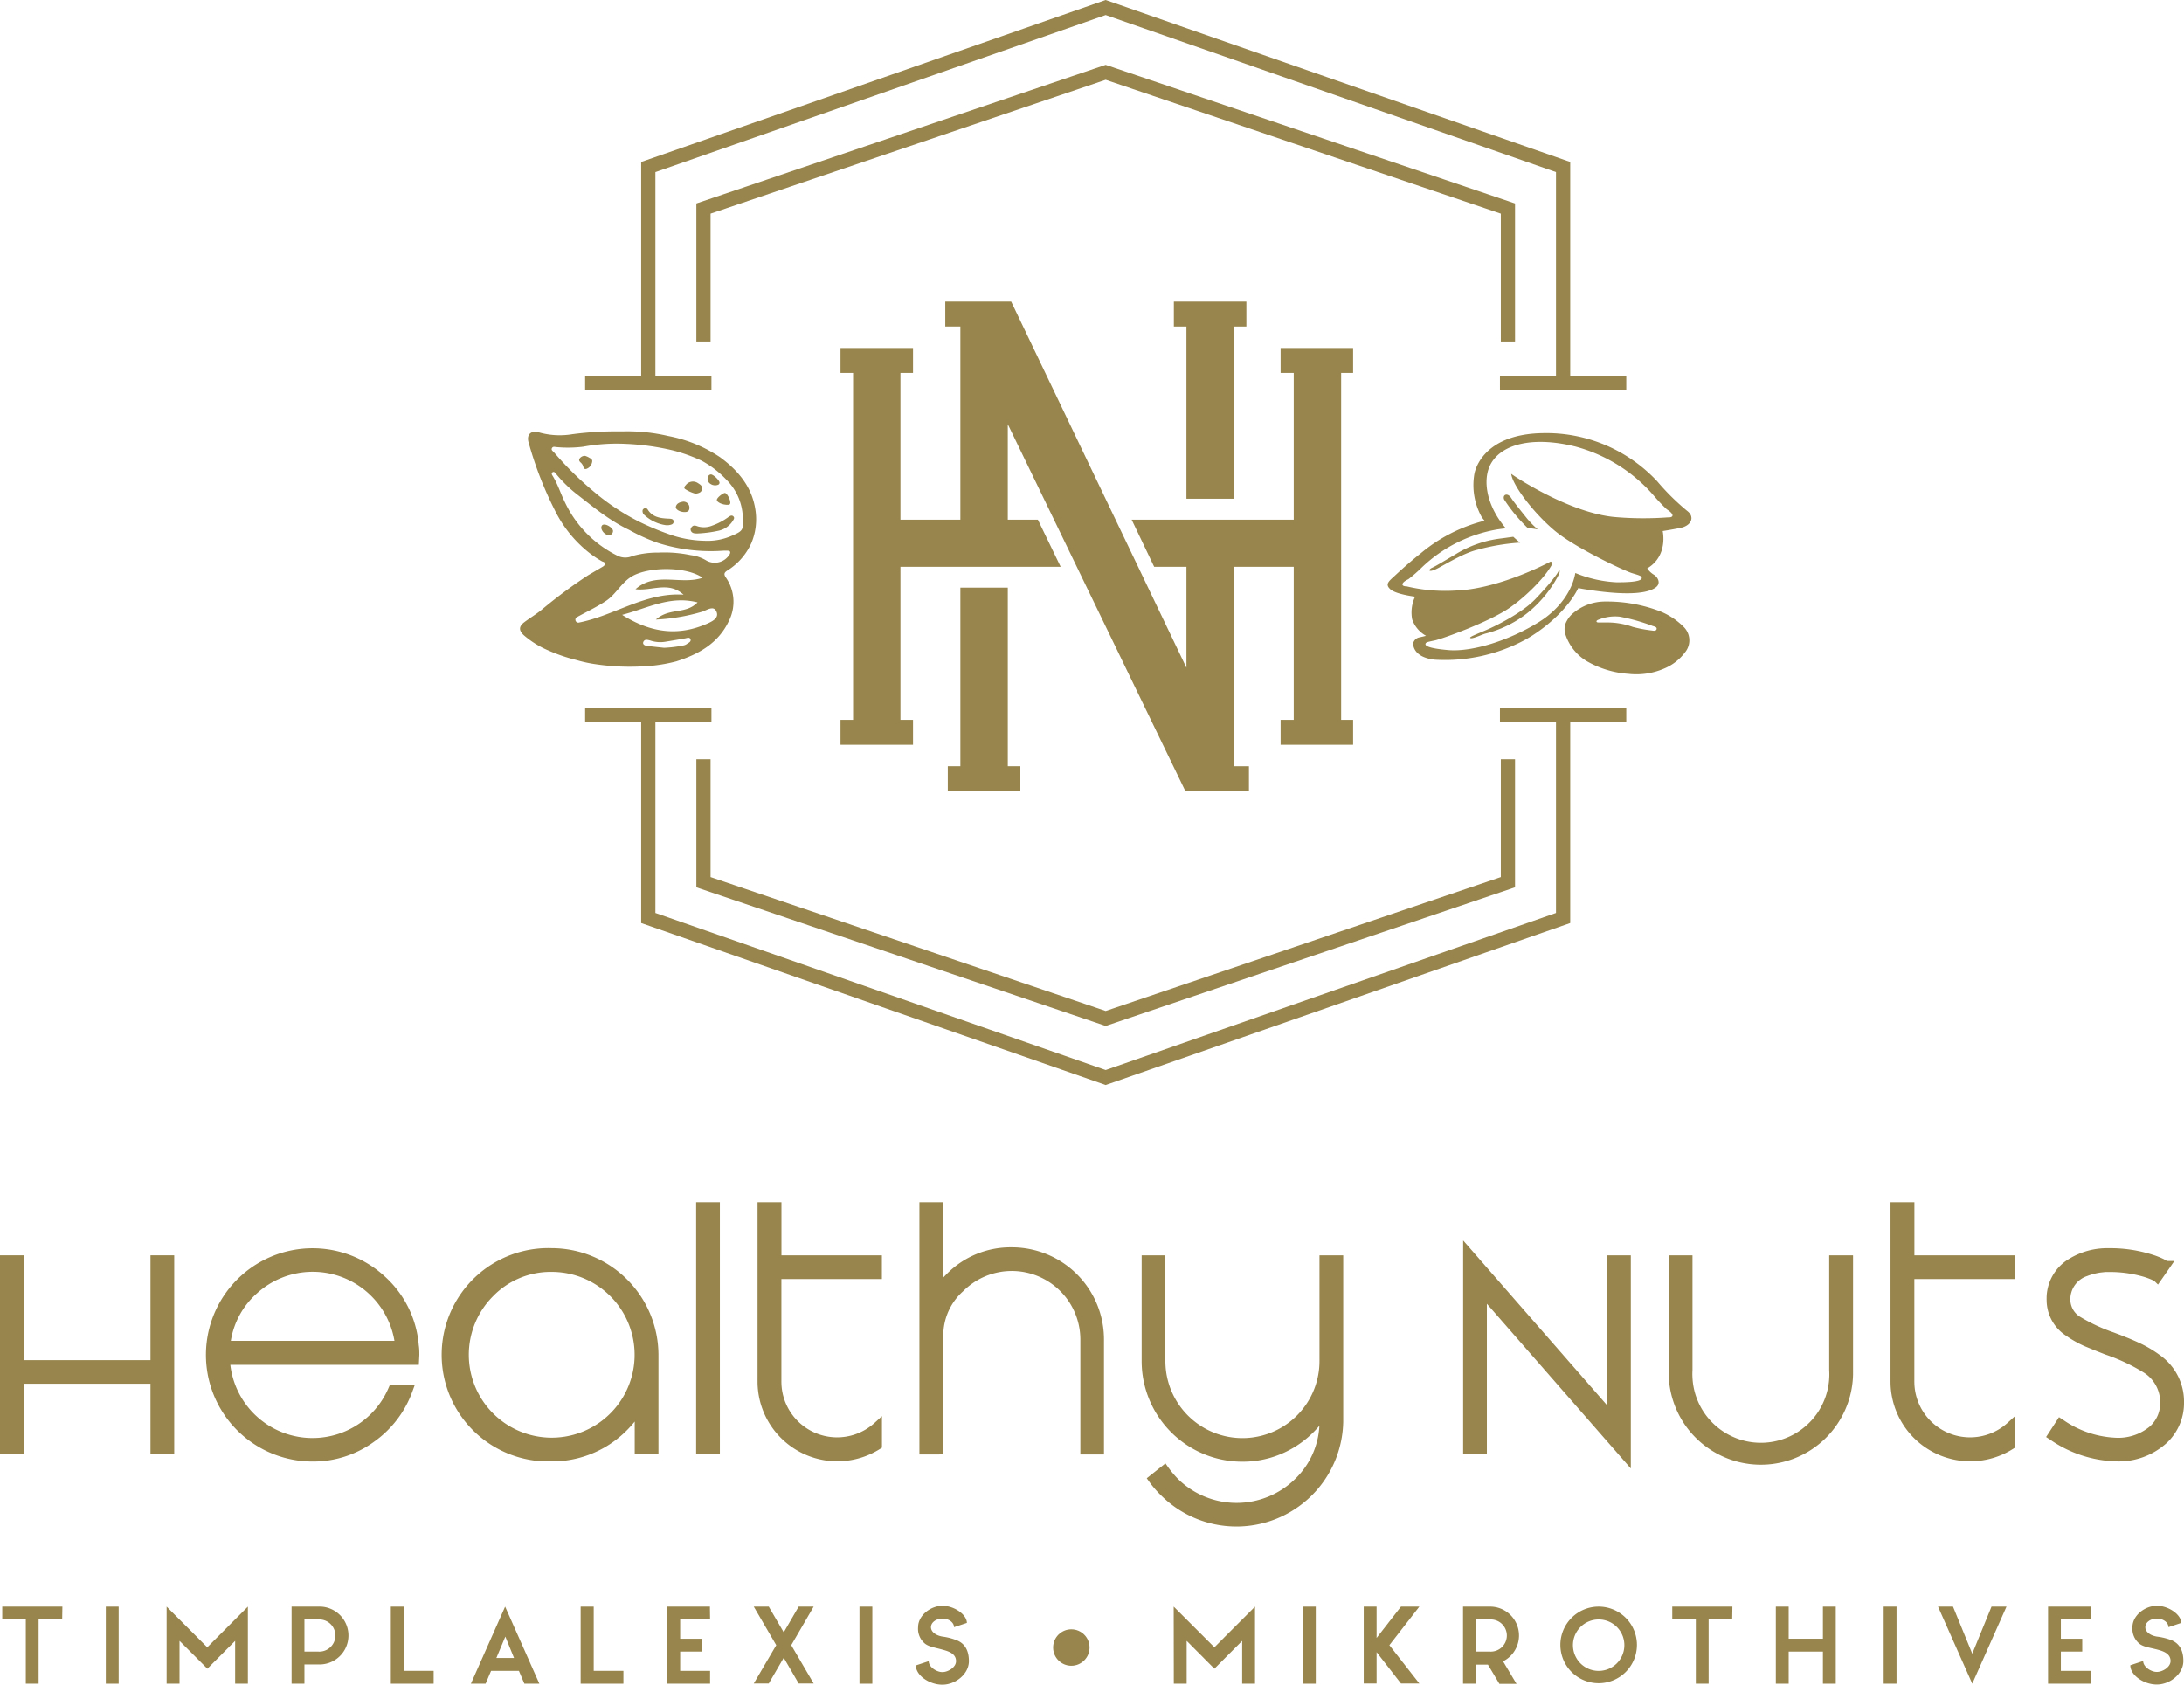
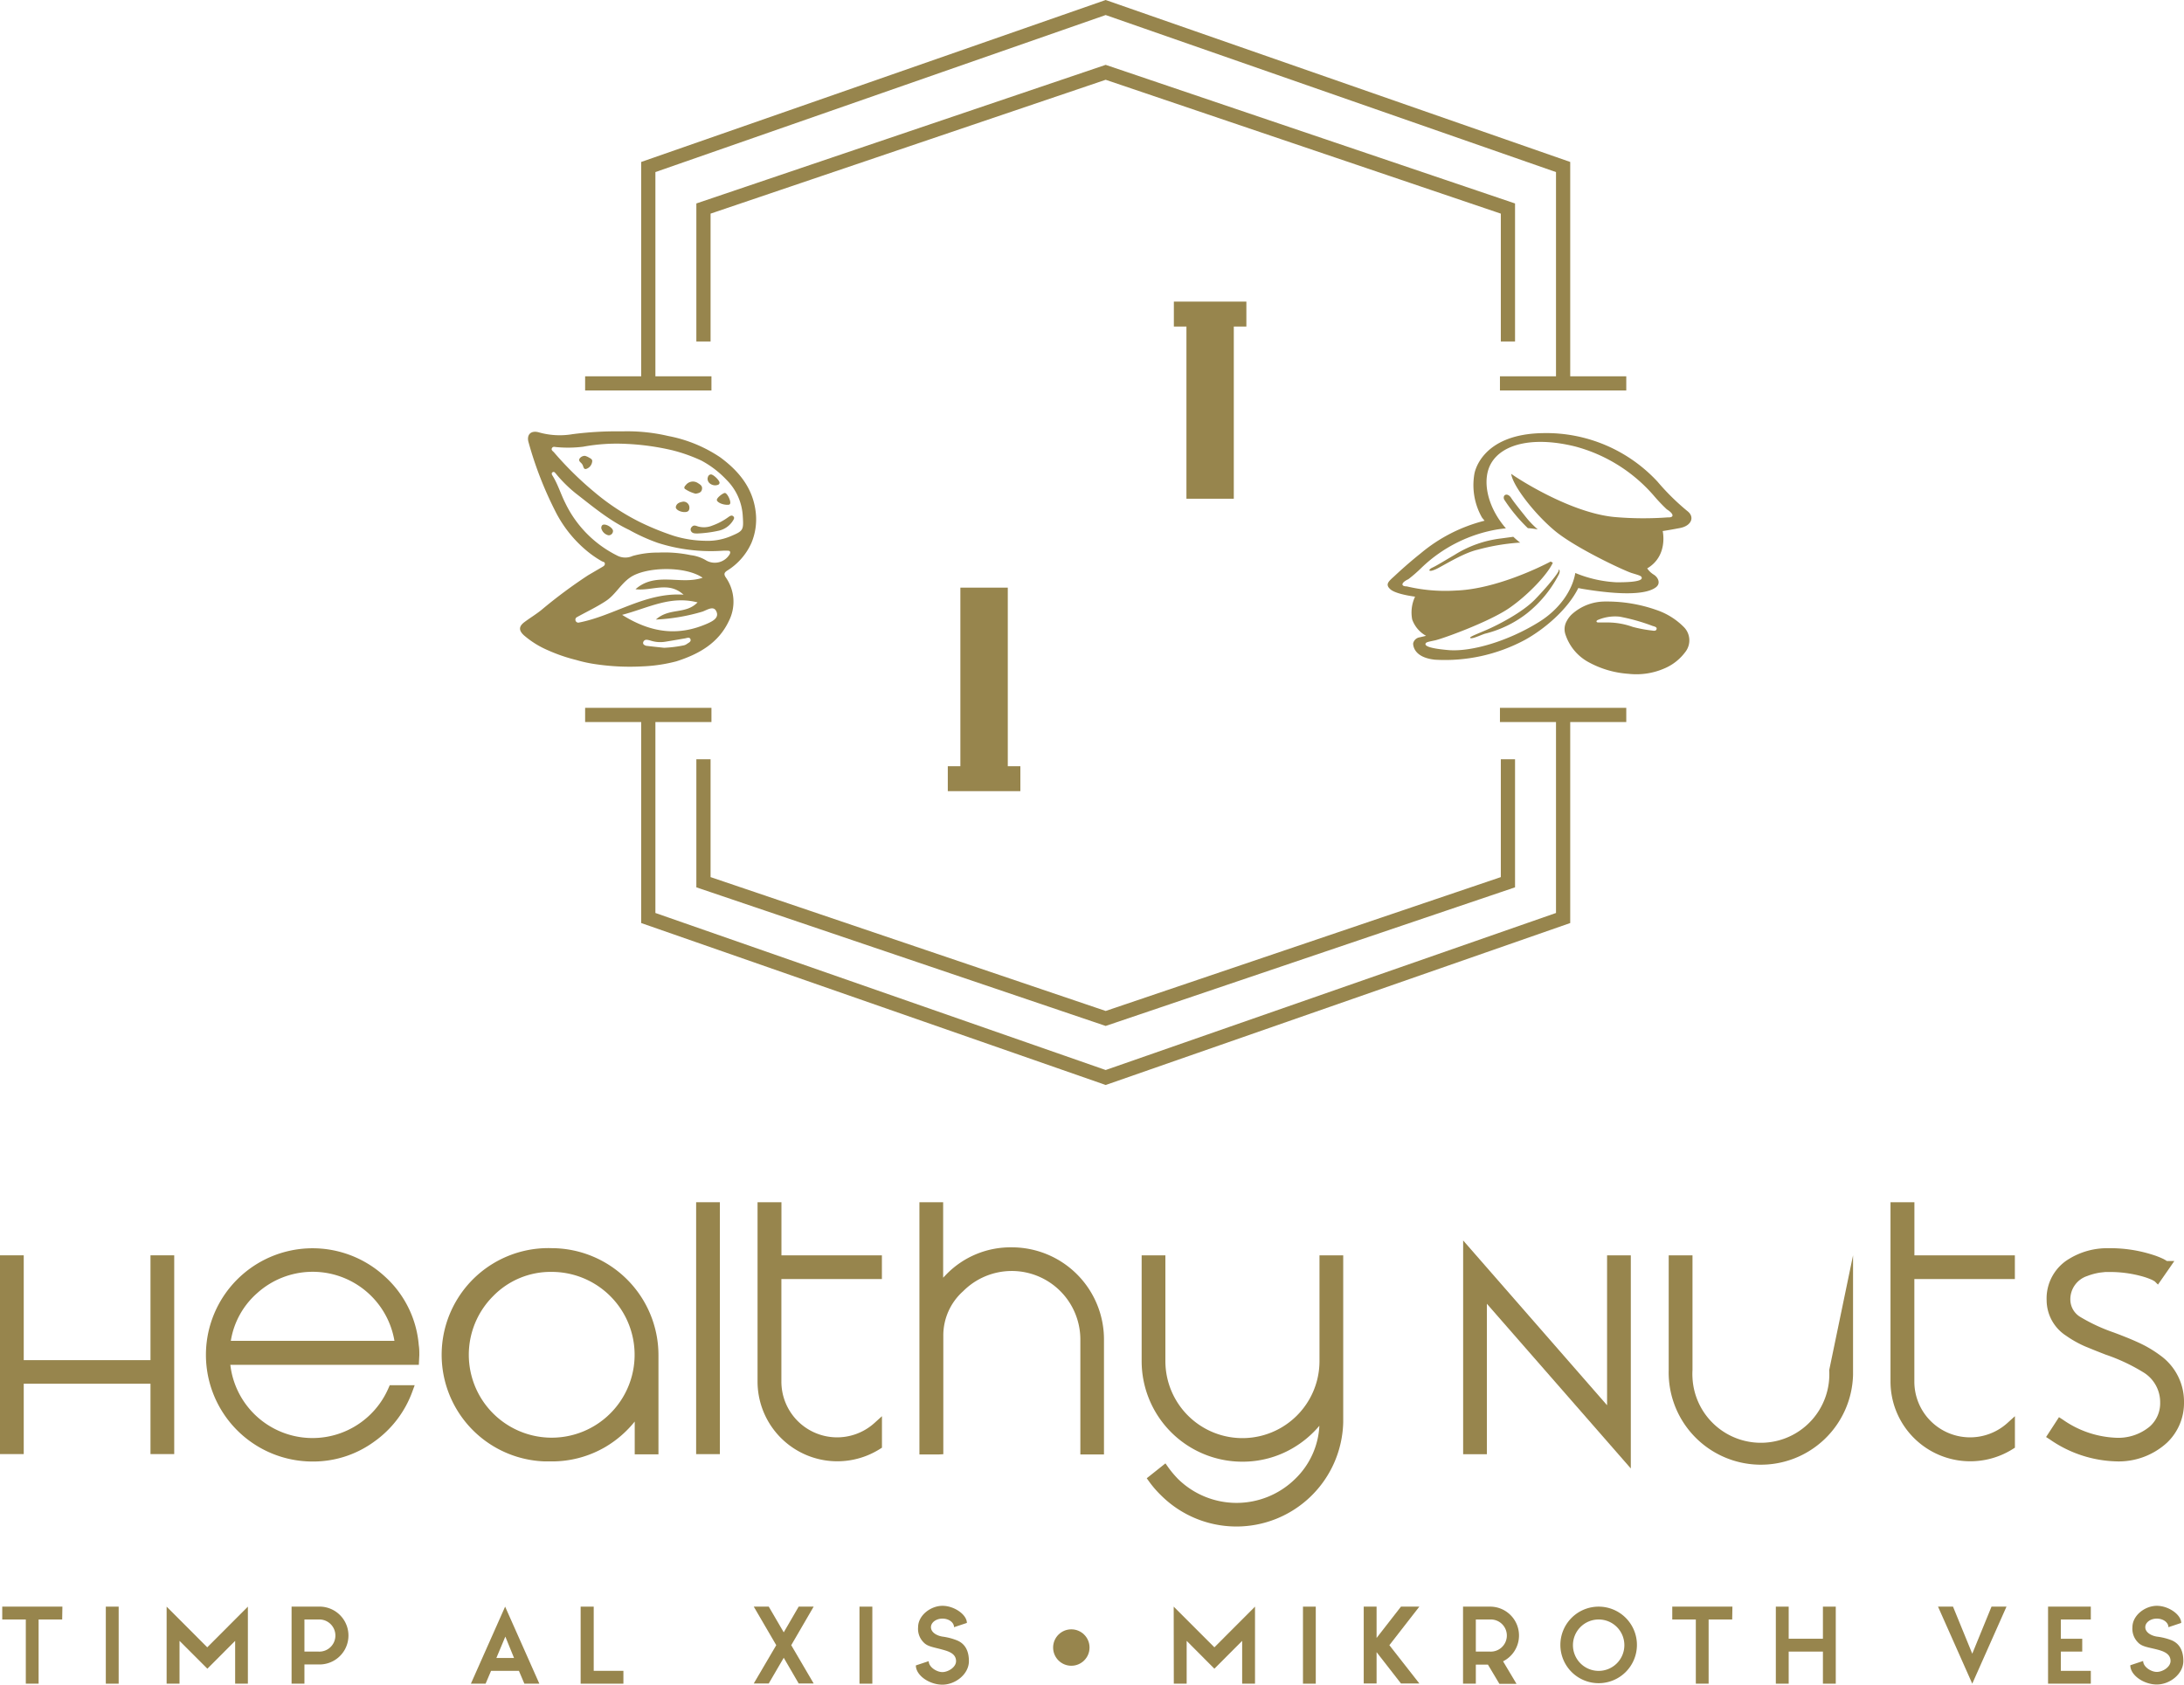
<svg xmlns="http://www.w3.org/2000/svg" viewBox="0 0 399.38 308.1">
  <defs>
    <style>.cls-1{fill:#97854d;}</style>
  </defs>
  <title>logo-gold</title>
  <g id="Layer_2" data-name="Layer 2">
    <g id="Layer_1-2" data-name="Layer 1">
      <g id="Layer_1-2-2" data-name="Layer 1-2">
        <polygon class="cls-1" points="27.52 248.75 4.34 248.75 4.34 229.58 0 229.58 0 265.93 4.34 265.93 4.34 253.06 27.52 253.06 27.52 265.93 31.86 265.93 31.86 229.58 27.52 229.58 27.52 248.75" />
        <path class="cls-1" d="M70.34,233.42a19.5,19.5,0,1,0-13.19,33.87,18.92,18.92,0,0,0,11.27-3.63,19.3,19.3,0,0,0,7-9.2l.41-1.12H71.27l-.22.5a15.13,15.13,0,0,1-28.93-4.23H76.59l.09-1.78c0-.6,0-1.2-.1-1.8A19,19,0,0,0,70.34,233.42ZM47,236.52a15.16,15.16,0,0,1,25.13,8.7H42.21A14.67,14.67,0,0,1,47,236.52Z" />
        <path class="cls-1" d="M100.9,228.27a19.51,19.51,0,0,0-1.25,39h1.25a19.31,19.31,0,0,0,9.75-2.61,19.76,19.76,0,0,0,5.42-4.68v6h4.34v-18.2A19.57,19.57,0,0,0,100.9,228.27Zm0,4.34a15.16,15.16,0,1,1-10.73,4.44A14.68,14.68,0,0,1,100.9,232.61Z" />
        <rect class="cls-1" x="127.3" y="219.87" width="4.34" height="46.07" />
        <path class="cls-1" d="M142.9,219.87h-4.37v32.82A14.59,14.59,0,0,0,160.9,265l.38-.24V259l-1.39,1.26a10.19,10.19,0,0,1-17-7.59V233.92h18.38v-4.34H142.9Z" />
        <path class="cls-1" d="M185,228.12a16.38,16.38,0,0,0-11.94,4.94l-.59.61v-13.8h-4.34V266h3.51l.86-.05V244.36a10.83,10.83,0,0,1,3.64-8.23A12.54,12.54,0,0,1,197.56,245v21h4.32V245a16.84,16.84,0,0,0-16.82-16.88Z" />
        <path class="cls-1" d="M241.29,248.92a14.09,14.09,0,0,1-28.18,0h0V229.58h-4.34V248.9a18.4,18.4,0,0,0,18.38,18.42h.06a18.11,18.11,0,0,0,9.06-2.4,18.57,18.57,0,0,0,5-4.17,14.5,14.5,0,0,1-4.42,9.71,15.28,15.28,0,0,1-21.45,0,18.83,18.83,0,0,1-1.77-2.11l-.51-.72-3.42,2.72.46.64a18.84,18.84,0,0,0,2.15,2.48,19.53,19.53,0,0,0,33.32-13.41V229.58h-4.34Z" />
        <polygon class="cls-1" points="293.88 257 267.56 226.86 267.56 265.96 271.9 265.96 271.9 238.44 298.22 268.56 298.22 229.58 293.88 229.58 293.88 257" />
-         <path class="cls-1" d="M334.5,250.58a12.52,12.52,0,1,1-25,1.41,11.06,11.06,0,0,1,0-1.41v-21h-4.35v21a16.86,16.86,0,1,0,33.71.82c0-.27,0-.55,0-.82v-21H334.5Z" />
+         <path class="cls-1" d="M334.5,250.58a12.52,12.52,0,1,1-25,1.41,11.06,11.06,0,0,1,0-1.41v-21h-4.35v21a16.86,16.86,0,1,0,33.71.82c0-.27,0-.55,0-.82v-21Z" />
        <path class="cls-1" d="M350.08,219.87h-4.37v32.82A14.59,14.59,0,0,0,368.08,265l.38-.24V259l-1.39,1.26a10.19,10.19,0,0,1-17-7.59V233.92h18.38v-4.34H350.08Z" />
        <path class="cls-1" d="M395.06,247.9a21.62,21.62,0,0,0-4.1-2.41c-.64-.29-1.37-.61-2.2-.94l-1.11-.44-1.09-.41a32.31,32.31,0,0,1-6.06-2.8,3.73,3.73,0,0,1-1.9-3.1,4.47,4.47,0,0,1,3.07-4.43,11.22,11.22,0,0,1,2.42-.64l.91-.1h.56a22,22,0,0,1,6.5.89,13.53,13.53,0,0,1,1.5.56l.45.25.61.6,2.09-3,.9-1.31h-1.36c-.16-.11-.34-.21-.55-.33a14.26,14.26,0,0,0-2.08-.82,25.32,25.32,0,0,0-8.06-1.19,13.27,13.27,0,0,0-7.11,1.9,8.41,8.41,0,0,0-4.19,7.61,7.77,7.77,0,0,0,3.57,6.5,19.82,19.82,0,0,0,3.45,1.94l1.86.76,1.88.74a34,34,0,0,1,7.11,3.36,6.4,6.4,0,0,1,2.89,5.38,5.69,5.69,0,0,1-1.89,4.41,9,9,0,0,1-6.28,2.06,18.14,18.14,0,0,1-9.63-3.31l-.7-.45-2.36,3.63.7.45a22.24,22.24,0,0,0,12,4,13.07,13.07,0,0,0,9.42-3.42,10,10,0,0,0,3.1-7.39A10.38,10.38,0,0,0,395.06,247.9Z" />
        <path class="cls-1" d="M214.63,293.83l7.44,7.44,7.43-7.44v14.09h-2.35v-7.83l-5.08,5.09L217,300.09v7.83h-2.35Z" />
        <path class="cls-1" d="M240.61,293.83v14.09h-2.34V293.83Z" />
        <path class="cls-1" d="M251.73,299.56l4.46-5.73h3.36l-5.48,7.05,5.48,7h-3.36l-4.46-5.73v5.73h-2.35V293.83h2.35Z" />
        <path class="cls-1" d="M269.88,307.92h-2.34V293.83h4.88a5.28,5.28,0,0,1,2.44,10l2.46,4.12h-3.13l-2.1-3.52h-2.21Zm2.54-11.74h-2.54v5.87h2.54a2.94,2.94,0,1,0,.34-5.87Z" />
        <path class="cls-1" d="M292.34,293.83a7,7,0,1,1-7,7.05A7,7,0,0,1,292.34,293.83Zm0,2.35a4.7,4.7,0,1,0,4.7,4.7,4.69,4.69,0,0,0-4.7-4.7Z" />
        <path class="cls-1" d="M316.76,296.18h-4.31v11.74h-2.34V296.18H305.8v-2.35h11Z" />
        <path class="cls-1" d="M324.74,293.83h2.35v5.87h6.26v-5.87h2.35v14.09h-2.35v-5.87h-6.26v5.87h-2.35Z" />
-         <path class="cls-1" d="M346.81,293.83v14.09h-2.35V293.83Z" />
        <path class="cls-1" d="M360.66,307.92l-6.26-14.09h2.74l3.52,8.61,3.52-8.61h2.74Z" />
        <path class="cls-1" d="M382.34,296.18h-5.48v3.52h3.91v2.35h-3.91v3.52h5.48v2.35h-7.82V293.83h7.82Z" />
        <path class="cls-1" d="M391,300.41a3.54,3.54,0,0,1-1.05-2.82c0-2.16,2.3-3.91,4.46-3.91s4.46,1.62,4.46,3.13l-2.34.78c0-.86-.94-1.57-2.12-1.57s-2.11.71-2.11,1.57.91,1.52,2.11,1.72a11.18,11.18,0,0,1,2.68.66c1.06.44,2.17,1.42,2.17,3.8s-2.47,4.3-4.85,4.3-4.85-1.69-4.85-3.52l2.35-.78c0,1.08,1.45,2,2.5,2s2.51-.88,2.51-2c0-1.39-1.4-1.82-2.51-2.11C392.89,301.27,391.72,301.16,391,300.41Z" />
        <circle class="cls-1" cx="195.91" cy="301.31" r="3.33" />
        <path class="cls-1" d="M11.37,296.18H7.06v11.74H4.72V296.18H.41v-2.35h11Z" />
        <path class="cls-1" d="M21.7,293.83v14.09H19.35V293.83Z" />
        <path class="cls-1" d="M30.47,293.83l7.43,7.44,7.43-7.44v14.09H43v-7.83l-5.08,5.09-5.09-5.09v7.83H30.47Z" />
        <path class="cls-1" d="M55.67,307.92H53.32V293.83H58.2a5.29,5.29,0,0,1,.46,10.57,3.53,3.53,0,0,1-.46,0H55.67Zm2.53-11.74H55.67v5.87H58.2a2.94,2.94,0,1,0,.34-5.87Z" />
-         <path class="cls-1" d="M73.82,293.83v11.74H79.3v2.35H71.47V293.83Z" />
        <path class="cls-1" d="M98.63,307.92H95.89l-1-2.35H89.8l-1,2.35H86.11l6.26-14.09Zm-7.86-4.7H94l-1.59-3.91Z" />
        <path class="cls-1" d="M108.57,293.83v11.74H114v2.35h-7.82V293.83Z" />
-         <path class="cls-1" d="M129.85,296.18h-5.47v3.52h3.91v2.35h-3.91v3.52h5.47v2.35H122V293.83h7.82Z" />
        <path class="cls-1" d="M143.32,298.53l2.73-4.7h2.74l-4.1,7.05,4.1,7h-2.74l-2.73-4.7-2.74,4.7h-2.74l4.11-7-4.11-7.05h2.74Z" />
        <path class="cls-1" d="M159.52,293.83v14.09h-2.35V293.83Z" />
        <path class="cls-1" d="M168.94,300.41a3.49,3.49,0,0,1-1.05-2.82c0-2.16,2.3-3.91,4.46-3.91s4.46,1.62,4.46,3.13l-2.35.78c0-.86-.94-1.57-2.11-1.57s-2.11.71-2.11,1.57.9,1.52,2.11,1.72A11,11,0,0,1,175,300c1.07.44,2.18,1.42,2.18,3.8s-2.47,4.3-4.85,4.3-4.85-1.69-4.85-3.52l2.35-.78c0,1.08,1.45,2,2.5,2s2.5-.88,2.5-2c0-1.39-1.39-1.81-2.5-2.11C170.85,301.27,169.67,301.16,168.94,300.41Z" />
        <path class="cls-1" d="M95.8,116.18a16.78,16.78,0,0,0,4.39,2.74,30.46,30.46,0,0,0,5.18,1.78,25.28,25.28,0,0,0,3.75.8,42.58,42.58,0,0,0,8.37.37,28.75,28.75,0,0,0,6.19-.92c4.11-1.31,7.69-3.32,9.6-7.37a7.76,7.76,0,0,0-.57-8c-.41-.62-.22-.89.25-1.21a11.44,11.44,0,0,0,4.46-5.1,11.18,11.18,0,0,0,.78-5.57c-.5-4.42-3.07-7.55-6.52-10.08a25.61,25.61,0,0,0-9.52-3.89,32.74,32.74,0,0,0-8.37-.84,62.54,62.54,0,0,0-9.07.51,14,14,0,0,1-6.15-.32c-1.5-.44-2.35.43-1.89,1.9a67.24,67.24,0,0,0,4.77,12.32,22.62,22.62,0,0,0,6,7.56,18.65,18.65,0,0,0,2.62,1.79c.21.11.53.11.54.44s-.27.48-.51.62l-2.53,1.48A90.14,90.14,0,0,0,99,111.56c-1,.8-2.06,1.44-3.07,2.19S94.77,115.23,95.8,116.18Zm37.72-18.07a11,11,0,0,1-4.67.79,20.48,20.48,0,0,1-5.66-.91A48.94,48.94,0,0,1,117,95.47,41.58,41.58,0,0,1,108.7,90a61.31,61.31,0,0,1-7.4-7.28c-.19-.22-.56-.4-.37-.76s.53-.21.84-.19a22.47,22.47,0,0,0,4.85-.07,33.75,33.75,0,0,1,7.9-.52A45.66,45.66,0,0,1,123,82.36a29.79,29.79,0,0,1,5.27,1.88,17.84,17.84,0,0,1,4.56,3.49,10.13,10.13,0,0,1,3,6.69C136,97,135.92,97.1,133.52,98.11Zm-4.32,4.42a7.08,7.08,0,0,0-2.88-1,23.53,23.53,0,0,0-5.92-.47,16.77,16.77,0,0,0-4.72.62,3.24,3.24,0,0,1-2.91-.12,20.8,20.8,0,0,1-9.4-9.57c-.84-1.66-1.36-3.47-2.37-5.06-.12-.2-.18-.44.08-.58s.4.09.55.25a24.64,24.64,0,0,0,3.62,3.6c3.13,2.43,6.18,5,9.8,6.71a33.63,33.63,0,0,0,5.26,2.38,31.92,31.92,0,0,0,11.85,1.43,8.34,8.34,0,0,1,1,0c.37,0,.45.28.29.61A3.16,3.16,0,0,1,129.2,102.53Zm-11.59,15a.6.6,0,0,1,.67-.52h.07a4.58,4.58,0,0,1,.73.18,5.8,5.8,0,0,0,2.65.16c1.18-.19,2.36-.4,3.54-.6.37-.07.86-.29,1,.17s-.35.62-.65.84a1.48,1.48,0,0,1-.6.27,22.74,22.74,0,0,1-3.58.44c-.93-.1-2.12-.22-3.31-.37-.26-.11-.59-.22-.52-.62Zm-3.89-5.07c4.89-1.29,8.82-3.57,13.84-2.29-2.2,2.26-5.13.91-7.62,3.14a35.86,35.86,0,0,0,8.54-1.46c.83-.3,2-1.13,2.5-.07.61,1.22-.71,1.85-1.62,2.26-5.17,2.27-10.13,1.85-15.64-1.62Zm-8.24.42c1.79-1,3.65-1.86,5.36-3s2.67-3.1,4.44-4.3c2.83-1.92,10-2.12,13.21.08-4,1.37-8.61-1.16-12.28,2.1,3.07.37,6-1.52,8.79,1-7-.47-12.7,3.87-19.2,5.11a.54.54,0,0,1-.32-1Z" />
        <path class="cls-1" d="M127.46,97.57a22.35,22.35,0,0,0,4-.52A4.11,4.11,0,0,0,134,95.27c.16-.27.39-.55.11-.83s-.6-.09-.85.08a11.56,11.56,0,0,1-3,1.6,4,4,0,0,1-2.62.16c-.41-.14-.8-.32-1.15.1a.63.63,0,0,0-.15.7C126.57,97.56,127,97.55,127.46,97.57Z" />
-         <path class="cls-1" d="M121.77,96.05h.5c.42-.08.92-.13.91-.67s-.57-.51-1-.53c-1.45-.07-2.84-.26-3.72-1.64a.5.5,0,0,0-.69-.21l0,0c-.33.19-.31.5-.21.81a.62.62,0,0,0,.17.28A7.32,7.32,0,0,0,121.77,96.05Z" />
        <path class="cls-1" d="M127.2,90.29c.57-.09,1.07-.21,1.17-.82s-.29-.83-.76-1.13a1.63,1.63,0,0,0-2.21.39c-.27.26-.39.57-.05.75A6.24,6.24,0,0,0,127.2,90.29Z" />
        <path class="cls-1" d="M133.13,92.32c.28,0,.41-.11.42-.39,0-.65-.65-1.8-1-1.78s-1.51.89-1.47,1.3S132.13,92.36,133.13,92.32Z" />
        <path class="cls-1" d="M107,83.37a1.16,1.16,0,0,0-1,.48c-.22.34,0,.57.24.79a1.59,1.59,0,0,1,.26.32c.21.32.18,1,.78.77a1.59,1.59,0,0,0,1-1.25c.13-.54-.4-.67-.73-.89A3.71,3.71,0,0,0,107,83.37Z" />
        <path class="cls-1" d="M125.19,93.65c.52,0,.88-.17.88-.8a1.09,1.09,0,0,0-1.13-1.11c-.56.09-1.2.26-1.35.94C123.48,93.15,124.34,93.65,125.19,93.65Z" />
        <path class="cls-1" d="M129.39,87.52a1.12,1.12,0,0,0,.57,1,1.5,1.5,0,0,0,1.35.14.41.41,0,0,0,.27-.38c0-.44-1.18-1.57-1.61-1.51S129.44,87.21,129.39,87.52Z" />
        <path class="cls-1" d="M111.29,97.9a.8.8,0,0,0,.81-.79v0c0-.49-1-1.2-1.63-1.17-.4,0-.51.31-.52.64A1.75,1.75,0,0,0,111.29,97.9Z" />
        <path class="cls-1" d="M307.87,114.63a12.82,12.82,0,0,0-4.95-3.07,27.2,27.2,0,0,0-9.33-1.55,9.06,9.06,0,0,0-6,2.2,4.61,4.61,0,0,0-1.08,1.36,3,3,0,0,0-.23,2.5,8.92,8.92,0,0,0,4,4.91,17.68,17.68,0,0,0,7.5,2.25,12.84,12.84,0,0,0,6.62-1,9.18,9.18,0,0,0,3.74-2.93A3.45,3.45,0,0,0,307.87,114.63Zm-5.9.67a24.57,24.57,0,0,1-3.4-.65,13.69,13.69,0,0,0-4.61-.81h-1.58c-.16,0-.38,0-.43-.16s.17-.28.34-.34a8,8,0,0,1,3.9-.56,35.65,35.65,0,0,1,6,1.69c.33.11.86.19.74.6s-.62.27-.93.23Z" />
        <path class="cls-1" d="M275.06,91.35a29.8,29.8,0,0,0,4.33,5.24,15.71,15.71,0,0,1,1.81.23,17.68,17.68,0,0,1-1.92-1.95c-2.21-2.74-2.69-3.42-2.94-3.81C275.64,90,274.71,90.51,275.06,91.35Z" />
        <path class="cls-1" d="M271.79,115.22c-2.1.9-3.26,1.32-2.89,1.48s1.69-.48,2.63-.8a20.45,20.45,0,0,0,7.68-3.71,21.86,21.86,0,0,0,5.82-7.07c.4-.74,0-1.21,0-.79s-2.1,3-4.36,5.33S273.9,114.32,271.79,115.22Z" />
        <path class="cls-1" d="M274.53,98.47a20.44,20.44,0,0,0-8.52,3c-1.94,1.13-3.2,1.93-4.1,2.35s-.73,1.06,1.22,0,4.78-2.75,7.09-3.29a39.3,39.3,0,0,1,7.47-1.28H278c-.45-.34-.87-.71-1.27-1.08Z" />
        <path class="cls-1" d="M308.59,93.49a42.68,42.68,0,0,1-5.5-5.42,27.73,27.73,0,0,0-20.86-8.86c-11.59.14-12.62,7.49-12.62,7.49A12,12,0,0,0,271,94.64s.17.22.48.59a29.28,29.28,0,0,0-11.72,6c-2.52,2-4.71,4.08-4.71,4.08-1.09,1-1.83,1.53-.8,2.46s4.52,1.35,4.52,1.35a6.78,6.78,0,0,0-.53,4.16,5.52,5.52,0,0,0,2.54,3l-1.13.27a1.45,1.45,0,0,0-1.23,1.1s-.21,2.57,4,3A30.93,30.93,0,0,0,278.91,117c3.48-1.93,7.75-5.5,9.71-9.46.3.07.61.13.92.18,9.47,1.55,12.25.44,13.25-.3s.38-1.89-.41-2.35a3.87,3.87,0,0,1-1.16-1.12c3.89-2.3,2.83-6.83,2.83-6.83s1-.14,3.15-.55S309.93,94.53,308.59,93.49ZM305,94.62a60.75,60.75,0,0,1-9.82-.07c-8.57-.84-18.86-7.85-18.83-7.9.23,2.09,4.12,7.18,7.9,10.36s12.8,7.38,14.14,7.79,1.74.51,1.82.81-.08.91-4.62.88a22.61,22.61,0,0,1-7.52-1.7c-.52,3.1-2.82,6.62-6.7,9-5.62,3.49-12.36,5.46-16.52,5.1s-4.26-.93-4.16-1.19.47-.32,1.74-.59,9.88-3.35,13.61-5.94c3.41-2.36,7-6.17,7.92-8.26h0l-.4-.21c-2.19,1.16-10.28,5.06-17.32,5.3a30.63,30.63,0,0,1-9-.76c-1.11,0-1.06-.68.31-1.32a26.7,26.7,0,0,0,2.47-2.16,26.38,26.38,0,0,1,13.82-6.94c.53-.08,1-.14,1.54-.19-3.48-4-4.41-8.88-2.73-11.85,2.07-3.65,7.84-5,15.42-3.12a28.83,28.83,0,0,1,14.27,8.89,31.78,31.78,0,0,0,2.46,2.6C306.16,94,306.16,94.68,305,94.62Z" />
        <polygon class="cls-1" points="274.29 132.05 284.54 132.05 284.54 166.97 202.19 195.69 119.85 166.97 119.85 132.05 130.1 132.05 130.1 129.45 107 129.45 107 132.05 117.25 132.05 117.25 168.81 201.77 198.28 202.19 198.43 287.14 168.81 287.14 132.05 297.39 132.05 297.39 129.45 274.29 129.45 274.29 132.05" />
        <polygon class="cls-1" points="287.14 68.82 287.14 29.62 202.62 0.15 202.19 0 117.25 29.62 117.25 68.82 107 68.82 107 71.41 130.1 71.41 130.1 68.82 119.85 68.82 119.85 31.47 202.19 2.75 284.54 31.47 284.54 68.82 274.29 68.82 274.29 71.41 297.39 71.41 297.39 68.82 287.14 68.82" />
        <polygon class="cls-1" points="277.05 62.45 274.45 62.45 274.45 39.07 202.19 14.59 129.94 39.07 129.94 62.45 127.34 62.45 127.34 37.21 202.19 11.86 277.05 37.21 277.05 62.45" />
        <polygon class="cls-1" points="202.19 187.63 127.34 162.28 127.34 138.86 129.94 138.86 129.94 160.41 202.19 184.89 274.45 160.41 274.45 138.86 277.05 138.86 277.05 162.28 202.19 187.63" />
-         <polygon class="cls-1" points="247.44 68.2 247.44 63.64 245.25 63.64 236.58 63.64 234.18 63.64 234.18 68.2 236.58 68.2 236.58 95.04 225.62 95.04 216.96 95.04 206.94 95.04 211.06 103.66 216.96 103.66 216.96 122.12 184.91 55.16 180.61 55.16 175.62 55.16 172.86 55.16 172.86 59.72 175.62 59.72 175.62 95.04 164.66 95.04 164.66 68.2 166.96 68.2 166.96 63.64 164.66 63.64 156 63.64 153.7 63.64 153.7 68.2 156 68.2 156 131.65 153.7 131.65 153.7 136.21 156 136.21 164.66 136.21 166.96 136.21 166.96 131.65 164.66 131.65 164.66 103.66 175.62 103.66 184.29 103.66 193.96 103.66 189.79 95.04 184.29 95.04 184.29 77.58 216.77 144.69 217.67 144.69 225.62 144.69 228.39 144.69 228.39 140.13 225.62 140.13 225.62 103.66 236.58 103.66 236.58 131.65 234.18 131.65 234.18 136.21 236.58 136.21 245.25 136.21 247.44 136.21 247.44 131.65 245.25 131.65 245.25 68.2 247.44 68.2" />
        <polygon class="cls-1" points="216.96 91.21 225.62 91.21 225.62 59.72 227.92 59.72 227.92 55.16 214.66 55.16 214.66 59.72 216.96 59.72 216.96 91.21" />
        <polygon class="cls-1" points="184.29 107.47 175.62 107.47 175.62 140.13 173.32 140.13 173.32 144.69 186.59 144.69 186.59 140.13 184.29 140.13 184.29 107.47" />
      </g>
    </g>
  </g>
</svg>